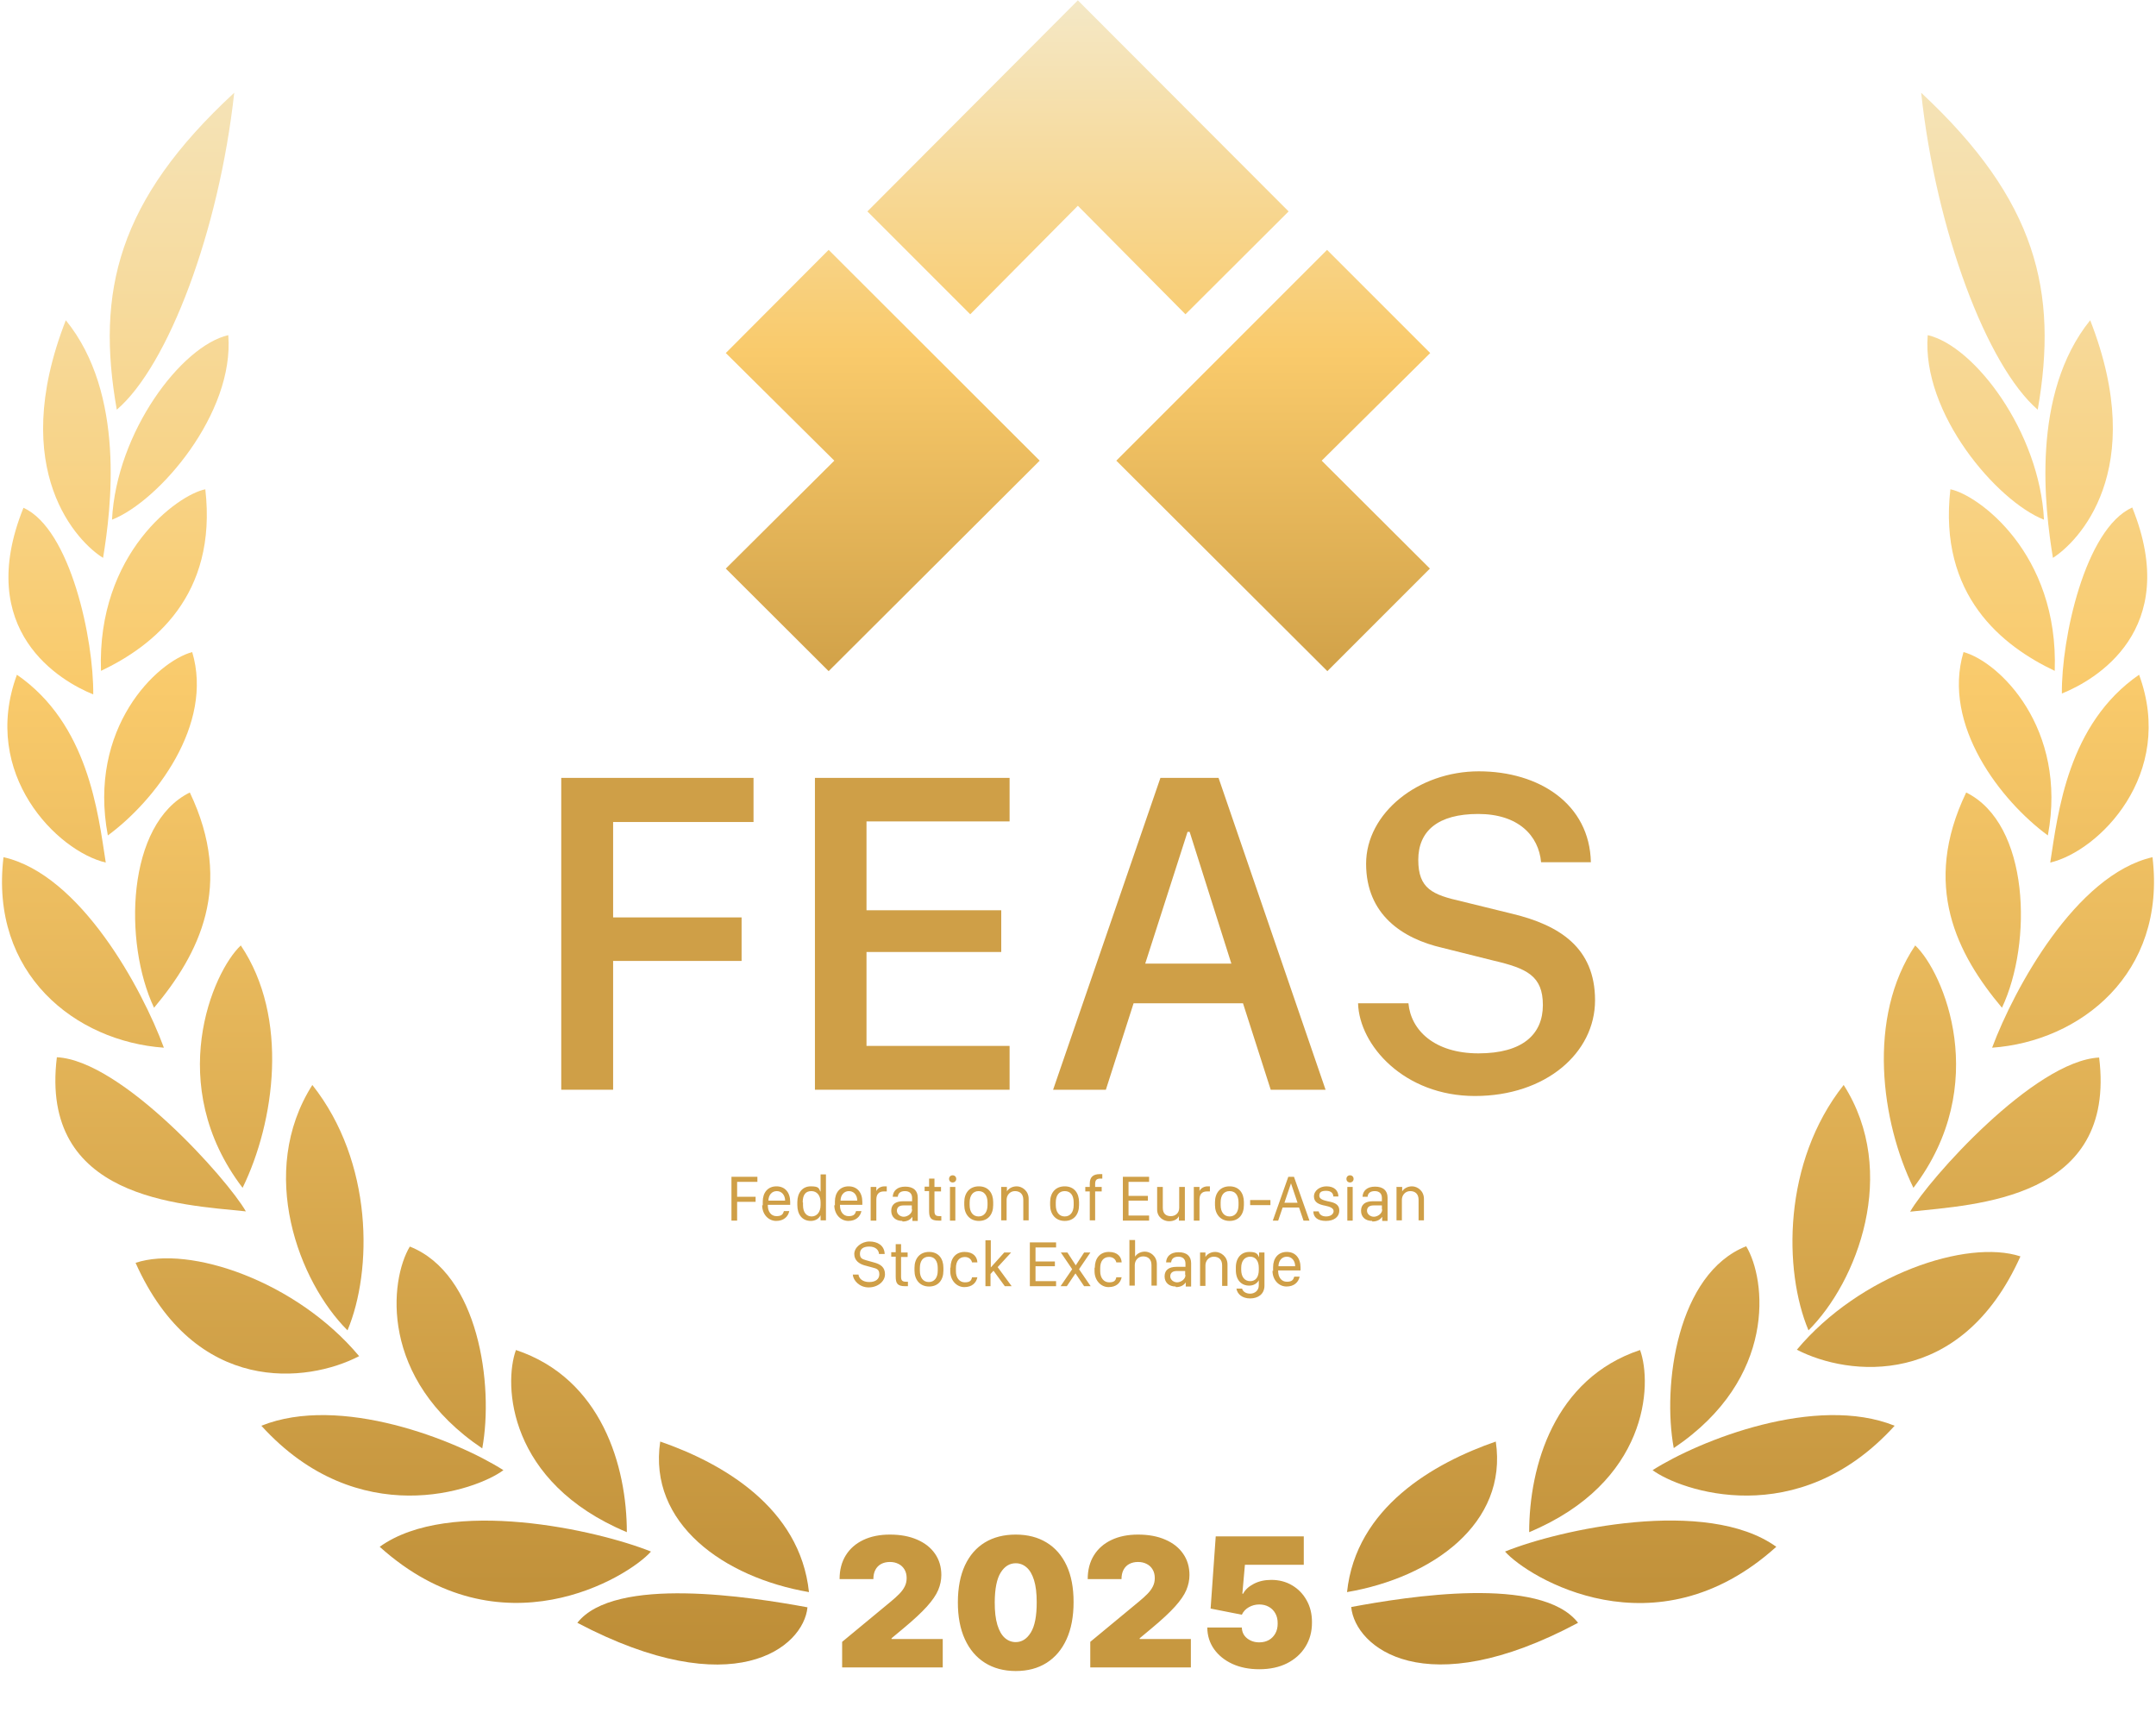
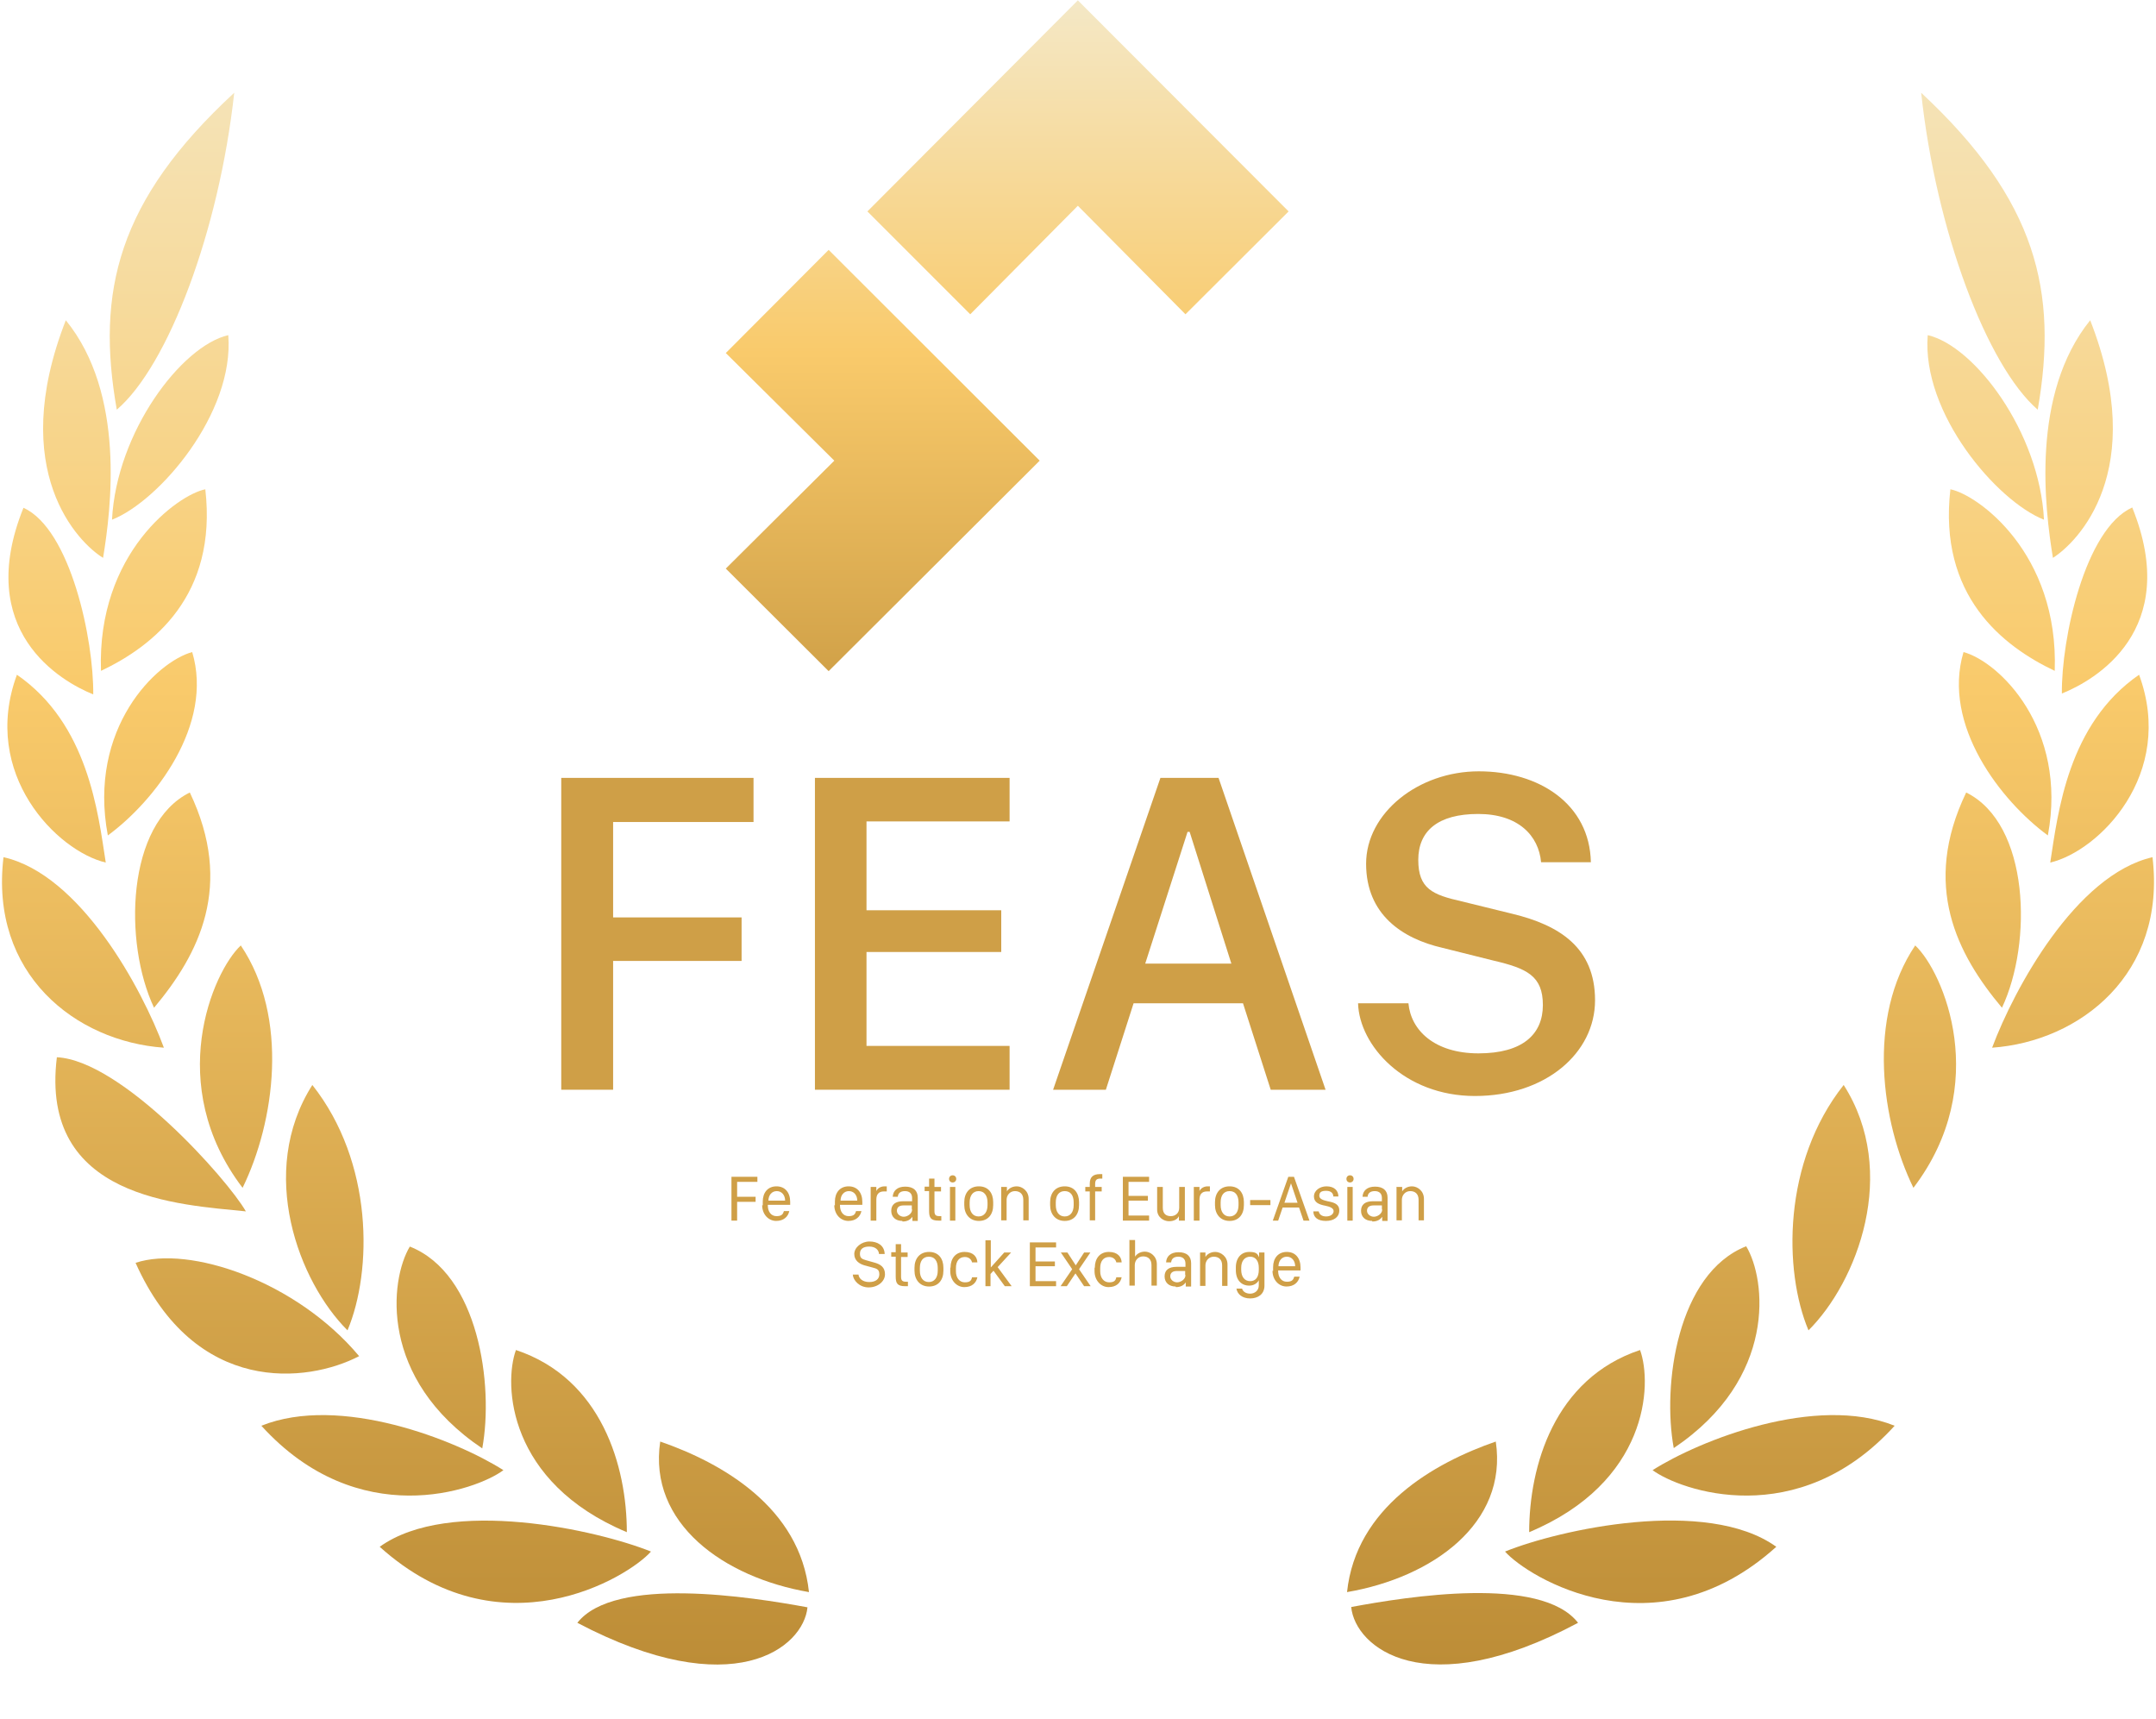
<svg xmlns="http://www.w3.org/2000/svg" width="335" height="267" viewBox="0 0 335 267" fill="none">
  <path d="M254.834 209.737C241.494 214.183 237.604 227.801 237.604 238.037C256.085 230.302 256.779 215.11 254.834 209.737Z" fill="url(#paint0_linear_3670_67)" />
  <path d="M97.398 238.037C97.398 227.847 93.507 214.183 80.167 209.737C78.222 215.11 78.916 230.302 97.398 238.037Z" fill="url(#paint1_linear_3670_67)" />
  <path d="M74.933 225.022C76.739 215.202 74.377 197.879 63.677 193.664C60.574 198.852 58.814 214.183 74.933 225.022Z" fill="url(#paint2_linear_3670_67)" />
  <path d="M271.323 193.618C260.624 197.833 258.262 215.156 260.068 224.975C276.187 214.137 274.427 198.759 271.323 193.618Z" fill="url(#paint3_linear_3670_67)" />
  <path d="M286.47 168.56C276.974 180.556 277.113 197.416 281.004 206.68C288.554 199.176 295.131 182.131 286.47 168.56Z" fill="url(#paint4_linear_3670_67)" />
  <path d="M35.469 52.068C28.197 53.736 18.099 67.122 17.404 80.74C24.723 77.868 36.441 64.204 35.469 52.068Z" fill="url(#paint5_linear_3670_67)" />
  <path d="M37.693 184.539C42.695 174.303 44.965 158.091 37.415 146.882C33.015 151.005 25.511 168.559 37.693 184.539Z" fill="url(#paint6_linear_3670_67)" />
  <path d="M53.996 206.68C57.887 197.416 58.026 180.556 48.531 168.56C39.915 182.131 46.446 199.176 53.996 206.68Z" fill="url(#paint7_linear_3670_67)" />
  <path d="M15.691 104.223C23.797 100.379 33.801 92.551 31.902 76.015C27.687 76.849 15.042 85.881 15.691 104.223Z" fill="url(#paint8_linear_3670_67)" />
  <path d="M319.264 104.223C319.912 85.881 307.267 76.849 303.052 76.015C301.153 92.551 311.158 100.379 319.264 104.223Z" fill="url(#paint9_linear_3670_67)" />
  <path d="M305.09 101.305C301.709 112.653 310.926 124.464 318.198 129.791C321.301 113.116 310.602 102.787 305.09 101.305Z" fill="url(#paint10_linear_3670_67)" />
  <path d="M297.586 146.882C290.036 158.091 292.306 174.303 297.308 184.539C309.49 168.559 301.986 151.005 297.586 146.882Z" fill="url(#paint11_linear_3670_67)" />
  <path d="M299.532 52.068C298.559 64.204 310.278 77.868 317.596 80.74C316.901 67.122 306.804 53.736 299.532 52.068Z" fill="url(#paint12_linear_3670_67)" />
  <path d="M305.506 123.121C298.559 137.572 304.071 148.226 311.065 156.563C315.836 146.466 315.372 127.985 305.506 123.121Z" fill="url(#paint13_linear_3670_67)" />
  <path d="M332.371 104.825C321.301 112.468 319.773 126.224 318.568 134.006C326.118 132.246 338.069 120.296 332.371 104.825Z" fill="url(#paint14_linear_3670_67)" />
  <path d="M324.775 49.752C315.511 61.239 317.735 79.072 318.985 86.668C322.737 84.306 333.946 73.236 324.775 49.752Z" fill="url(#paint15_linear_3670_67)" />
  <path d="M316.623 63.648C319.819 45.306 316.484 31.132 298.512 14.411C300.828 35.903 308.749 56.839 316.623 63.648Z" fill="url(#paint16_linear_3670_67)" />
  <path d="M331.306 78.84C323.941 82.175 320.282 99.313 320.375 107.743C325.47 105.705 339.041 97.97 331.306 78.84Z" fill="url(#paint17_linear_3670_67)" />
  <path d="M29.865 101.305C24.353 102.787 13.607 113.116 16.757 129.791C24.029 124.464 33.246 112.606 29.865 101.305Z" fill="url(#paint18_linear_3670_67)" />
  <path d="M209.951 249.664C210.553 255.917 221.345 264.856 245.199 252.118C239.456 244.707 218.659 248.042 209.951 249.664Z" fill="url(#paint19_linear_3670_67)" />
  <path d="M89.709 252.118C113.933 264.856 124.864 255.963 125.466 249.71C116.666 248.089 95.498 244.754 89.709 252.118Z" fill="url(#paint20_linear_3670_67)" />
  <path d="M232.416 223.957C222.782 227.291 210.693 234.193 209.303 247.347C222.55 245.078 234.315 236.694 232.416 223.957Z" fill="url(#paint21_linear_3670_67)" />
  <path d="M102.585 223.957C100.686 236.694 112.497 245.078 125.698 247.347C124.308 234.193 112.219 227.291 102.585 223.957Z" fill="url(#paint22_linear_3670_67)" />
  <path d="M233.852 241.048C237.372 245.032 257.196 257.26 276.002 240.307C265.163 232.526 242.189 237.667 233.852 241.048Z" fill="url(#paint23_linear_3670_67)" />
-   <path d="M296.799 188.245C307.035 187.133 328.898 186.346 326.165 164.298C316.067 164.808 299.624 183.289 296.799 188.245Z" fill="url(#paint24_linear_3670_67)" />
  <path d="M256.78 228.403C261.041 231.553 279.337 238.084 294.391 221.502C282.163 216.592 264.145 223.725 256.78 228.403Z" fill="url(#paint25_linear_3670_67)" />
  <path d="M334.456 133.172C322.552 135.905 312.964 153.598 309.536 162.769C323.2 161.797 336.633 151.282 334.456 133.172Z" fill="url(#paint26_linear_3670_67)" />
-   <path d="M279.198 209.69C287.164 213.813 304.673 215.851 313.936 195.192C305.645 192.46 288.971 198.018 279.198 209.69Z" fill="url(#paint27_linear_3670_67)" />
  <path d="M16.433 134.006C15.228 126.224 13.7 112.468 2.63 104.825C-3.068 120.296 8.929 132.246 16.433 134.006Z" fill="url(#paint28_linear_3670_67)" />
  <path d="M58.999 240.307C77.758 257.213 97.629 245.032 101.149 241.048C92.858 237.713 69.838 232.526 58.999 240.307Z" fill="url(#paint29_linear_3670_67)" />
  <path d="M16.015 86.668C17.266 79.072 19.536 61.193 10.226 49.752C1.055 73.236 12.217 84.352 16.015 86.668Z" fill="url(#paint30_linear_3670_67)" />
  <path d="M29.494 123.121C19.628 127.985 19.165 146.466 23.936 156.563C30.93 148.226 36.396 137.572 29.494 123.121Z" fill="url(#paint31_linear_3670_67)" />
  <path d="M36.395 14.411C18.285 31.132 14.903 45.306 18.146 63.648C26.113 56.839 34.033 35.903 36.395 14.411Z" fill="url(#paint32_linear_3670_67)" />
  <path d="M14.487 107.882C14.579 99.406 10.966 82.222 3.648 78.887C-4.087 98.063 9.438 105.844 14.487 107.882Z" fill="url(#paint33_linear_3670_67)" />
  <path d="M0.545 133.172C-1.632 151.329 11.754 161.797 25.464 162.769C22.083 153.598 12.495 135.858 0.545 133.172Z" fill="url(#paint34_linear_3670_67)" />
  <path d="M78.221 228.403C70.857 223.725 52.839 216.592 40.611 221.502C55.664 238.084 74.006 231.553 78.221 228.403Z" fill="url(#paint35_linear_3670_67)" />
  <path d="M55.803 210.69C46.03 199.018 29.402 193.413 21.064 196.193C30.328 216.897 47.79 214.859 55.803 210.69Z" fill="url(#paint36_linear_3670_67)" />
  <path d="M8.837 164.252C6.104 186.3 27.966 187.133 38.203 188.199C35.377 183.243 18.934 164.761 8.837 164.252Z" fill="url(#paint37_linear_3670_67)" />
-   <path d="M130.852 259.053V255.075L138.449 248.791C138.953 248.374 139.383 247.983 139.741 247.618C140.106 247.247 140.384 246.866 140.577 246.475C140.775 246.084 140.875 245.649 140.875 245.172C140.875 244.648 140.762 244.201 140.537 243.83C140.318 243.459 140.013 243.173 139.622 242.975C139.231 242.769 138.78 242.666 138.27 242.666C137.759 242.666 137.309 242.769 136.917 242.975C136.533 243.18 136.235 243.482 136.023 243.879C135.81 244.277 135.704 244.761 135.704 245.331H130.454C130.454 243.899 130.776 242.666 131.419 241.632C132.062 240.598 132.97 239.803 134.143 239.246C135.317 238.689 136.692 238.411 138.27 238.411C139.9 238.411 141.312 238.673 142.506 239.196C143.705 239.713 144.63 240.442 145.28 241.384C145.936 242.325 146.264 243.429 146.264 244.695C146.264 245.477 146.102 246.256 145.777 247.031C145.452 247.8 144.869 248.652 144.027 249.587C143.185 250.521 141.989 251.635 140.437 252.928L138.528 254.519V254.638H146.483V259.053H130.852ZM157.823 259.61C155.974 259.603 154.376 259.175 153.03 258.327C151.685 257.478 150.647 256.255 149.918 254.658C149.189 253.06 148.828 251.145 148.834 248.911C148.841 246.67 149.206 244.768 149.928 243.203C150.657 241.639 151.691 240.449 153.03 239.634C154.376 238.818 155.974 238.411 157.823 238.411C159.672 238.411 161.27 238.822 162.616 239.644C163.961 240.459 164.999 241.649 165.728 243.213C166.457 244.778 166.818 246.677 166.812 248.911C166.812 251.158 166.447 253.08 165.718 254.678C164.989 256.275 163.951 257.498 162.606 258.347C161.267 259.189 159.672 259.61 157.823 259.61ZM157.823 255.115C158.778 255.115 159.56 254.618 160.17 253.624C160.786 252.623 161.091 251.052 161.084 248.911C161.084 247.512 160.945 246.369 160.667 245.48C160.388 244.592 160.004 243.936 159.513 243.512C159.023 243.081 158.459 242.865 157.823 242.865C156.868 242.865 156.09 243.349 155.486 244.317C154.883 245.285 154.575 246.816 154.562 248.911C154.555 250.336 154.691 251.509 154.969 252.431C155.248 253.345 155.632 254.021 156.123 254.459C156.62 254.896 157.187 255.115 157.823 255.115ZM169.407 259.053V255.075L177.003 248.791C177.507 248.374 177.938 247.983 178.296 247.618C178.661 247.247 178.939 246.866 179.131 246.475C179.33 246.084 179.43 245.649 179.43 245.172C179.43 244.648 179.317 244.201 179.091 243.83C178.873 243.459 178.568 243.173 178.177 242.975C177.786 242.769 177.335 242.666 176.824 242.666C176.314 242.666 175.863 242.769 175.472 242.975C175.088 243.18 174.789 243.482 174.577 243.879C174.365 244.277 174.259 244.761 174.259 245.331H169.009C169.009 243.899 169.331 242.666 169.974 241.632C170.617 240.598 171.525 239.803 172.698 239.246C173.871 238.689 175.247 238.411 176.824 238.411C178.455 238.411 179.867 238.673 181.06 239.196C182.26 239.713 183.185 240.442 183.834 241.384C184.491 242.325 184.819 243.429 184.819 244.695C184.819 245.477 184.656 246.256 184.332 247.031C184.007 247.8 183.423 248.652 182.582 249.587C181.74 250.521 180.543 251.635 178.992 252.928L177.083 254.519V254.638H185.038V259.053H169.407ZM195.662 259.331C194.097 259.331 192.709 259.056 191.496 258.506C190.289 257.949 189.338 257.183 188.642 256.209C187.953 255.235 187.601 254.114 187.588 252.848H192.957C192.977 253.551 193.249 254.111 193.773 254.529C194.303 254.946 194.933 255.155 195.662 255.155C196.225 255.155 196.722 255.036 197.153 254.797C197.584 254.552 197.922 254.207 198.167 253.763C198.413 253.319 198.532 252.802 198.525 252.212C198.532 251.615 198.413 251.098 198.167 250.661C197.922 250.217 197.584 249.875 197.153 249.637C196.722 249.391 196.225 249.269 195.662 249.269C195.078 249.269 194.538 249.411 194.041 249.696C193.551 249.975 193.189 250.362 192.957 250.86L188.105 249.905L188.9 238.689H202.582V243.104H193.435L193.037 247.598H193.156C193.474 246.982 194.024 246.471 194.807 246.067C195.589 245.656 196.497 245.45 197.531 245.45C198.744 245.45 199.825 245.732 200.773 246.296C201.727 246.859 202.48 247.638 203.03 248.632C203.587 249.62 203.862 250.76 203.855 252.053C203.862 253.471 203.524 254.731 202.841 255.831C202.165 256.925 201.213 257.783 199.987 258.406C198.761 259.023 197.319 259.331 195.662 259.331Z" fill="#C79840" />
  <path d="M134.776 32.846L167.477 0.052L200.224 32.846L184.198 48.826L167.477 31.966L150.756 48.826L134.776 32.846Z" fill="url(#paint38_linear_3670_67)" />
-   <path d="M206.245 104.269L173.452 71.568L206.199 38.821L222.225 54.847L205.365 71.568L222.179 88.335L206.245 104.269Z" fill="url(#paint39_linear_3670_67)" />
  <path d="M128.755 104.269L161.548 71.568L128.755 38.821L112.775 54.847L129.635 71.568L112.775 88.335L128.755 104.269Z" fill="url(#paint40_linear_3670_67)" />
  <path d="M87.206 169.3V120.851H117.082V127.706H95.266V142.528H115.229V149.291H95.266V169.3H87.206Z" fill="#CF9F47" />
  <path d="M156.87 169.3H126.624V120.851H156.87V127.614H134.637V141.417H155.573V147.901H134.637V162.491H156.87V169.254V169.3Z" fill="#CF9F47" />
  <path d="M163.632 169.3L180.307 120.851H189.339L205.967 169.3H197.445L193.137 155.868H176.138L171.83 169.3H163.632ZM184.522 129.235L177.944 149.708H191.33L184.846 129.235H184.522Z" fill="#CF9F47" />
  <path d="M218.844 155.868C219.214 160.037 222.873 163.649 229.729 163.649C236.584 163.649 239.733 160.685 239.733 156.146C239.733 151.607 237.232 150.449 232.091 149.244L224.124 147.253C217.871 145.817 212.266 142.065 212.266 134.191C212.266 126.317 220.372 119.832 229.775 119.832C239.178 119.832 247.005 124.927 247.191 133.959H239.455C239.085 129.837 235.935 126.456 229.682 126.456C223.429 126.456 220.372 129.096 220.372 133.589C220.372 138.082 222.595 139.008 227.088 140.027L235.009 141.972C242.281 143.732 247.839 147.206 247.839 155.405C247.839 163.603 240.15 170.273 229.173 170.273C218.195 170.273 211.201 162.399 211.016 155.868H218.89H218.844Z" fill="#CF9F47" />
  <path d="M113.655 189.634V182.825H117.684V183.613H114.535V185.929H117.406V186.716H114.535V189.634H113.655Z" fill="#CF9F47" />
  <path d="M118.518 187.272V186.67C118.518 185.28 119.305 184.308 120.649 184.308C121.992 184.308 122.779 185.28 122.779 186.716V187.179H119.305V187.272C119.305 188.245 119.815 188.939 120.649 188.939C121.482 188.939 121.668 188.615 121.807 188.152H122.64C122.455 189.032 121.76 189.681 120.602 189.681C119.444 189.681 118.425 188.708 118.425 187.226L118.518 187.272ZM121.992 186.531C121.992 185.697 121.482 185.049 120.695 185.049C119.908 185.049 119.398 185.697 119.398 186.531H121.992Z" fill="#CF9F47" />
-   <path d="M127.503 185.095V182.455H128.337V189.588H127.503V188.8C127.225 189.356 126.669 189.68 125.975 189.68C124.631 189.68 123.89 188.661 123.89 187.225V186.762C123.89 185.326 124.678 184.307 125.975 184.307C127.272 184.307 127.225 184.632 127.457 185.095H127.503ZM124.77 186.809V187.225C124.77 188.383 125.326 188.985 126.114 188.985C126.901 188.985 127.503 188.337 127.503 187.225V186.809C127.503 185.743 126.947 185.048 126.067 185.048C125.187 185.048 124.724 185.604 124.724 186.809H124.77Z" fill="#CF9F47" />
  <path d="M129.727 187.272V186.67C129.727 185.28 130.515 184.308 131.858 184.308C133.201 184.308 133.989 185.28 133.989 186.716V187.179H130.515V187.272C130.515 188.245 131.024 188.939 131.858 188.939C132.692 188.939 132.877 188.615 133.016 188.152H133.85C133.664 189.032 132.97 189.681 131.812 189.681C130.654 189.681 129.635 188.708 129.635 187.226L129.727 187.272ZM133.201 186.531C133.201 185.697 132.692 185.049 131.904 185.049C131.117 185.049 130.607 185.697 130.607 186.531H133.201Z" fill="#CF9F47" />
  <path d="M135.331 184.4H136.165V185.049C136.304 184.724 136.721 184.308 137.462 184.308C138.203 184.308 137.694 184.308 137.786 184.308V185.095C137.694 185.095 137.508 185.095 137.369 185.095C136.443 185.095 136.165 185.651 136.165 186.392V189.634H135.285V184.4H135.331Z" fill="#CF9F47" />
  <path d="M140.195 189.681C139.176 189.681 138.481 189.079 138.481 188.106C138.481 187.133 139.129 186.624 140.334 186.624H141.723V186.114C141.723 185.419 141.306 185.049 140.611 185.049C139.917 185.049 139.546 185.373 139.5 185.929H138.712C138.759 185.002 139.407 184.354 140.658 184.354C141.908 184.354 142.603 184.956 142.603 186.068V189.681H141.769V189.032C141.492 189.449 141.028 189.773 140.241 189.773L140.195 189.681ZM141.677 187.874V187.272H140.38C139.685 187.272 139.361 187.596 139.361 188.106C139.361 188.615 139.87 189.032 140.426 189.032C140.982 189.032 141.723 188.569 141.723 187.921L141.677 187.874Z" fill="#CF9F47" />
  <path d="M144.363 183.103H145.197V184.4H146.216V185.095H145.197V188.152C145.197 188.801 145.429 188.94 146.031 188.94C146.633 188.94 146.17 188.94 146.262 188.94V189.634C146.17 189.634 145.984 189.634 145.846 189.634C144.595 189.634 144.363 189.171 144.363 188.106V185.049H143.669V184.354H144.363V183.057V183.103Z" fill="#CF9F47" />
  <path d="M148.023 182.594C148.347 182.594 148.579 182.825 148.579 183.15C148.579 183.474 148.347 183.705 148.023 183.705C147.699 183.705 147.467 183.474 147.467 183.15C147.467 182.825 147.699 182.594 148.023 182.594ZM147.606 184.4H148.44V189.634H147.606V184.4Z" fill="#CF9F47" />
  <path d="M154.322 186.762V187.226C154.322 188.662 153.535 189.681 152.099 189.681C150.663 189.681 149.829 188.615 149.829 187.226V186.762C149.829 185.373 150.617 184.308 152.099 184.308C153.581 184.308 154.322 185.373 154.322 186.762ZM150.663 186.809V187.226C150.663 188.291 151.172 188.986 152.052 188.986C152.932 188.986 153.442 188.291 153.442 187.226V186.809C153.442 185.744 152.932 185.049 152.052 185.049C151.172 185.049 150.663 185.744 150.663 186.809Z" fill="#CF9F47" />
  <path d="M155.619 184.4H156.453V185.095C156.638 184.771 157.148 184.308 157.981 184.308C158.815 184.308 159.834 185.002 159.834 186.253V189.588H159V186.392C159 185.512 158.491 185.049 157.703 185.049C156.916 185.049 156.407 185.697 156.407 186.392V189.588H155.573V184.354L155.619 184.4Z" fill="#CF9F47" />
  <path d="M167.662 186.762V187.226C167.662 188.662 166.874 189.681 165.438 189.681C164.002 189.681 163.169 188.615 163.169 187.226V186.762C163.169 185.373 163.956 184.308 165.438 184.308C166.921 184.308 167.662 185.373 167.662 186.762ZM164.049 186.809V187.226C164.049 188.291 164.558 188.986 165.438 188.986C166.318 188.986 166.828 188.291 166.828 187.226V186.809C166.828 185.744 166.365 185.049 165.438 185.049C164.512 185.049 164.049 185.744 164.049 186.809Z" fill="#CF9F47" />
  <path d="M169.329 185.095H168.634V184.4H169.329V183.891C169.329 182.872 169.839 182.409 170.904 182.409C171.969 182.409 171.182 182.409 171.275 182.409V183.103C171.182 183.103 171.136 183.103 170.997 183.103C170.441 183.103 170.163 183.289 170.163 183.937V184.4H171.182V185.095H170.163V189.588H169.329V185.095Z" fill="#CF9F47" />
  <path d="M178.547 189.634H174.471V182.825H178.547V183.613H175.351V185.79H178.361V186.531H175.351V188.847H178.547V189.634Z" fill="#CF9F47" />
  <path d="M184.012 189.634H183.179V188.94C182.993 189.356 182.484 189.727 181.65 189.727C180.816 189.727 179.797 189.125 179.797 187.921V184.4H180.677V187.643C180.677 188.615 181.233 188.94 181.928 188.94C182.623 188.94 183.225 188.476 183.225 187.643V184.4H184.105V189.634H184.012Z" fill="#CF9F47" />
  <path d="M185.541 184.4H186.375V185.049C186.514 184.724 186.931 184.308 187.672 184.308C188.413 184.308 187.903 184.308 187.996 184.308V185.095C187.903 185.095 187.718 185.095 187.579 185.095C186.653 185.095 186.375 185.651 186.375 186.392V189.634H185.495V184.4H185.541Z" fill="#CF9F47" />
  <path d="M193.277 186.762V187.226C193.277 188.662 192.489 189.681 191.053 189.681C189.617 189.681 188.784 188.615 188.784 187.226V186.762C188.784 185.373 189.571 184.308 191.053 184.308C192.536 184.308 193.277 185.373 193.277 186.762ZM189.664 186.809V187.226C189.664 188.291 190.173 188.986 191.053 188.986C191.933 188.986 192.443 188.291 192.443 187.226V186.809C192.443 185.744 191.98 185.049 191.053 185.049C190.127 185.049 189.664 185.744 189.664 186.809Z" fill="#CF9F47" />
  <path d="M194.249 187.226V186.438H197.398V187.226H194.249Z" fill="#CF9F47" />
  <path d="M197.769 189.634L200.177 182.825H201.057L203.466 189.634H202.54L201.845 187.596H199.297L198.603 189.634H197.676H197.769ZM200.594 183.844L199.575 186.855H201.613L200.594 183.844Z" fill="#CF9F47" />
  <path d="M206.106 184.308C207.357 184.308 207.959 185.002 207.959 185.882H207.172C207.172 185.466 206.894 185.002 206.06 185.002C205.226 185.002 204.995 185.28 204.995 185.79C204.995 186.299 205.689 186.485 206.292 186.624C207.264 186.809 208.098 187.04 208.098 188.059C208.098 189.078 207.264 189.681 206.014 189.681C204.763 189.681 204.068 189.125 204.068 188.198H204.902C204.995 188.662 205.365 188.986 206.06 188.986C206.755 188.986 207.218 188.615 207.218 188.152C207.218 187.689 206.616 187.457 205.921 187.318C204.948 187.133 204.161 186.809 204.161 185.882C204.161 184.956 205.087 184.308 206.106 184.308Z" fill="#CF9F47" />
  <path d="M209.766 182.594C210.09 182.594 210.321 182.825 210.321 183.15C210.321 183.474 210.09 183.705 209.766 183.705C209.441 183.705 209.21 183.474 209.21 183.15C209.21 182.825 209.441 182.594 209.766 182.594ZM209.349 184.4H210.182V189.634H209.349V184.4Z" fill="#CF9F47" />
  <path d="M213.193 189.681C212.174 189.681 211.479 189.079 211.479 188.106C211.479 187.133 212.127 186.624 213.332 186.624H214.721V186.114C214.721 185.419 214.304 185.049 213.61 185.049C212.915 185.049 212.544 185.373 212.498 185.929H211.711C211.757 185.002 212.405 184.354 213.656 184.354C214.907 184.354 215.601 184.956 215.601 186.068V189.681H214.768V189.032C214.49 189.449 214.026 189.773 213.239 189.773L213.193 189.681ZM214.721 187.874V187.272H213.424C212.73 187.272 212.405 187.596 212.405 188.106C212.405 188.615 212.915 189.032 213.471 189.032C214.026 189.032 214.768 188.569 214.768 187.921L214.721 187.874Z" fill="#CF9F47" />
  <path d="M217.037 184.4H217.871V185.095C218.056 184.771 218.566 184.308 219.4 184.308C220.233 184.308 221.252 185.002 221.252 186.253V189.588H220.419V186.392C220.419 185.512 219.909 185.049 219.122 185.049C218.334 185.049 217.825 185.697 217.825 186.392V189.588H216.991V184.354L217.037 184.4Z" fill="#CF9F47" />
  <path d="M133.386 197.972C133.433 198.62 134.035 199.176 135.054 199.176C136.073 199.176 136.629 198.713 136.629 197.972C136.629 197.23 136.258 197.091 135.517 196.906L134.313 196.582C133.525 196.35 132.738 195.841 132.738 194.822C132.738 193.803 133.849 192.876 135.1 192.876C136.351 192.876 137.416 193.479 137.462 194.822H136.582C136.536 194.173 136.026 193.664 135.054 193.664C134.081 193.664 133.618 194.081 133.618 194.776C133.618 195.47 133.942 195.609 134.591 195.795L135.749 196.119C136.814 196.397 137.509 196.86 137.509 197.972C137.509 199.083 136.397 200.01 134.961 200.01C133.525 200.01 132.553 198.898 132.506 198.018H133.386V197.972Z" fill="#CF9F47" />
  <path d="M139.176 193.293H140.009V194.59H141.028V195.285H140.009V198.342C140.009 198.991 140.241 199.13 140.843 199.13C141.445 199.13 140.982 199.13 141.075 199.13V199.824C140.982 199.824 140.843 199.824 140.658 199.824C139.407 199.824 139.176 199.361 139.176 198.296V195.239H138.481V194.544H139.176V193.247V193.293Z" fill="#CF9F47" />
  <path d="M146.587 196.952V197.416C146.587 198.852 145.8 199.871 144.364 199.871C142.928 199.871 142.094 198.805 142.094 197.416V196.952C142.094 195.563 142.882 194.498 144.364 194.498C145.846 194.498 146.587 195.563 146.587 196.952ZM142.928 196.999V197.416C142.928 198.481 143.437 199.176 144.317 199.176C145.197 199.176 145.707 198.481 145.707 197.416V196.999C145.707 195.933 145.244 195.239 144.317 195.239C143.391 195.239 142.928 195.933 142.928 196.999Z" fill="#CF9F47" />
  <path d="M147.698 196.906C147.698 195.517 148.486 194.498 149.875 194.498C151.265 194.498 151.821 195.285 151.867 196.119H151.033C150.94 195.656 150.524 195.285 149.921 195.285C149.041 195.285 148.532 195.933 148.532 196.999V197.508C148.532 198.527 149.088 199.222 149.921 199.222C150.755 199.222 150.94 198.898 151.033 198.435H151.867C151.682 199.315 151.033 199.963 149.829 199.963C148.625 199.963 147.652 198.898 147.652 197.508V196.999L147.698 196.906Z" fill="#CF9F47" />
  <path d="M153.952 199.824H153.118V192.691H153.952V196.906L156.036 194.59H157.102L155.017 196.86L157.194 199.824H156.129L154.369 197.416L153.906 197.925V199.824H153.952Z" fill="#CF9F47" />
  <path d="M164.095 199.824H160.019V193.016H164.095V193.803H160.899V195.98H163.91V196.721H160.899V199.037H164.095V199.824Z" fill="#CF9F47" />
  <path d="M167.105 197.833L165.762 199.824H164.789L166.596 197.184L164.836 194.59H165.855L167.152 196.582L168.449 194.59H169.421L167.661 197.184L169.468 199.824H168.449L167.105 197.833Z" fill="#CF9F47" />
  <path d="M170.117 196.906C170.117 195.517 170.904 194.498 172.294 194.498C173.683 194.498 174.239 195.285 174.285 196.119H173.452C173.359 195.656 172.942 195.285 172.34 195.285C171.46 195.285 170.95 195.933 170.95 196.999V197.508C170.95 198.527 171.506 199.222 172.34 199.222C173.174 199.222 173.359 198.898 173.452 198.435H174.285C174.1 199.315 173.452 199.963 172.247 199.963C171.043 199.963 170.07 198.898 170.07 197.508V196.999L170.117 196.906Z" fill="#CF9F47" />
  <path d="M175.535 192.645H176.369V195.239C176.554 194.915 177.064 194.451 177.898 194.451C178.731 194.451 179.75 195.146 179.75 196.397V199.732H178.917V196.536C178.917 195.656 178.407 195.192 177.62 195.192C176.832 195.192 176.323 195.841 176.323 196.536V199.732H175.489V192.599L175.535 192.645Z" fill="#CF9F47" />
  <path d="M182.669 199.871C181.65 199.871 180.955 199.268 180.955 198.296C180.955 197.323 181.604 196.814 182.808 196.814H184.198V196.304C184.198 195.609 183.781 195.239 183.086 195.239C182.391 195.239 182.021 195.563 181.974 196.119H181.187C181.233 195.192 181.882 194.544 183.132 194.544C184.383 194.544 185.078 195.146 185.078 196.258V199.871H184.244V199.222C183.966 199.639 183.503 199.963 182.716 199.963L182.669 199.871ZM184.151 198.064V197.462H182.854C182.16 197.462 181.835 197.786 181.835 198.296C181.835 198.805 182.345 199.222 182.901 199.222C183.457 199.222 184.198 198.759 184.198 198.11L184.151 198.064Z" fill="#CF9F47" />
  <path d="M186.467 194.59H187.301V195.285C187.486 194.961 187.995 194.498 188.829 194.498C189.663 194.498 190.728 195.192 190.728 196.443V199.778H189.894V196.582C189.894 195.702 189.385 195.239 188.597 195.239C187.81 195.239 187.301 195.887 187.301 196.582V199.778H186.467V194.544V194.59Z" fill="#CF9F47" />
  <path d="M195.592 199.685V198.898C195.361 199.361 194.805 199.732 194.11 199.732C192.906 199.732 192.026 198.898 192.026 197.323V196.906C192.026 195.378 192.906 194.498 194.11 194.498C195.314 194.498 195.407 194.868 195.639 195.331V194.59H196.472V199.732C196.472 201.075 195.453 201.723 194.249 201.723C193.045 201.723 192.257 201.075 192.118 200.195H192.998C193.091 200.612 193.554 200.982 194.249 200.982C194.944 200.982 195.592 200.519 195.592 199.685ZM192.859 196.952V197.277C192.859 198.342 193.369 199.037 194.249 199.037C195.129 199.037 195.592 198.388 195.592 197.277V196.952C195.592 195.887 195.083 195.239 194.249 195.239C193.415 195.239 192.859 195.887 192.859 196.952Z" fill="#CF9F47" />
  <path d="M197.815 197.462V196.86C197.815 195.47 198.602 194.498 199.946 194.498C201.289 194.498 202.076 195.47 202.076 196.906V197.369H198.602V197.462C198.602 198.435 199.112 199.129 199.946 199.129C200.779 199.129 200.965 198.805 201.104 198.342H201.937C201.752 199.222 201.057 199.871 199.899 199.871C198.741 199.871 197.722 198.898 197.722 197.416L197.815 197.462ZM201.243 196.721C201.243 195.887 200.733 195.239 199.946 195.239C199.158 195.239 198.649 195.887 198.649 196.721H201.243Z" fill="#CF9F47" />
  <defs>
    <linearGradient id="paint0_linear_3670_67" x1="246.589" y1="-7.868" x2="246.589" y2="278.566" gradientUnits="userSpaceOnUse">
      <stop stop-color="#F4E9C9" />
      <stop offset="0.4" stop-color="#F9CA6B" />
      <stop offset="1" stop-color="#B58530" />
    </linearGradient>
    <linearGradient id="paint1_linear_3670_67" x1="88.412" y1="-7.868" x2="88.412" y2="278.566" gradientUnits="userSpaceOnUse">
      <stop stop-color="#F4E9C9" />
      <stop offset="0.4" stop-color="#F9CA6B" />
      <stop offset="1" stop-color="#B58530" />
    </linearGradient>
    <linearGradient id="paint2_linear_3670_67" x1="68.541" y1="-7.868" x2="68.541" y2="278.566" gradientUnits="userSpaceOnUse">
      <stop stop-color="#F4E9C9" />
      <stop offset="0.4" stop-color="#F9CA6B" />
      <stop offset="1" stop-color="#B58530" />
    </linearGradient>
    <linearGradient id="paint3_linear_3670_67" x1="266.46" y1="-7.868" x2="266.46" y2="278.566" gradientUnits="userSpaceOnUse">
      <stop stop-color="#F4E9C9" />
      <stop offset="0.4" stop-color="#F9CA6B" />
      <stop offset="1" stop-color="#B58530" />
    </linearGradient>
    <linearGradient id="paint4_linear_3670_67" x1="284.524" y1="-7.868" x2="284.524" y2="278.566" gradientUnits="userSpaceOnUse">
      <stop stop-color="#F4E9C9" />
      <stop offset="0.4" stop-color="#F9CA6B" />
      <stop offset="1" stop-color="#B58530" />
    </linearGradient>
    <linearGradient id="paint5_linear_3670_67" x1="26.437" y1="-7.868" x2="26.437" y2="278.566" gradientUnits="userSpaceOnUse">
      <stop stop-color="#F4E9C9" />
      <stop offset="0.4" stop-color="#F9CA6B" />
      <stop offset="1" stop-color="#B58530" />
    </linearGradient>
    <linearGradient id="paint6_linear_3670_67" x1="36.674" y1="-7.868" x2="36.674" y2="278.566" gradientUnits="userSpaceOnUse">
      <stop stop-color="#F4E9C9" />
      <stop offset="0.4" stop-color="#F9CA6B" />
      <stop offset="1" stop-color="#B58530" />
    </linearGradient>
    <linearGradient id="paint7_linear_3670_67" x1="50.43" y1="-7.868" x2="50.43" y2="278.566" gradientUnits="userSpaceOnUse">
      <stop stop-color="#F4E9C9" />
      <stop offset="0.4" stop-color="#F9CA6B" />
      <stop offset="1" stop-color="#B58530" />
    </linearGradient>
    <linearGradient id="paint8_linear_3670_67" x1="23.936" y1="-7.868" x2="23.936" y2="278.566" gradientUnits="userSpaceOnUse">
      <stop stop-color="#F4E9C9" />
      <stop offset="0.4" stop-color="#F9CA6B" />
      <stop offset="1" stop-color="#B58530" />
    </linearGradient>
    <linearGradient id="paint9_linear_3670_67" x1="311.065" y1="-7.868" x2="311.065" y2="278.566" gradientUnits="userSpaceOnUse">
      <stop stop-color="#F4E9C9" />
      <stop offset="0.4" stop-color="#F9CA6B" />
      <stop offset="1" stop-color="#B58530" />
    </linearGradient>
    <linearGradient id="paint10_linear_3670_67" x1="311.575" y1="-7.868" x2="311.575" y2="278.566" gradientUnits="userSpaceOnUse">
      <stop stop-color="#F4E9C9" />
      <stop offset="0.4" stop-color="#F9CA6B" />
      <stop offset="1" stop-color="#B58530" />
    </linearGradient>
    <linearGradient id="paint11_linear_3670_67" x1="298.327" y1="-7.868" x2="298.327" y2="278.566" gradientUnits="userSpaceOnUse">
      <stop stop-color="#F4E9C9" />
      <stop offset="0.4" stop-color="#F9CA6B" />
      <stop offset="1" stop-color="#B58530" />
    </linearGradient>
    <linearGradient id="paint12_linear_3670_67" x1="308.518" y1="-7.868" x2="308.518" y2="278.566" gradientUnits="userSpaceOnUse">
      <stop stop-color="#F4E9C9" />
      <stop offset="0.4" stop-color="#F9CA6B" />
      <stop offset="1" stop-color="#B58530" />
    </linearGradient>
    <linearGradient id="paint13_linear_3670_67" x1="308.147" y1="-7.868" x2="308.147" y2="278.566" gradientUnits="userSpaceOnUse">
      <stop stop-color="#F4E9C9" />
      <stop offset="0.4" stop-color="#F9CA6B" />
      <stop offset="1" stop-color="#B58530" />
    </linearGradient>
    <linearGradient id="paint14_linear_3670_67" x1="326.211" y1="-7.868" x2="326.211" y2="278.566" gradientUnits="userSpaceOnUse">
      <stop stop-color="#F4E9C9" />
      <stop offset="0.4" stop-color="#F9CA6B" />
      <stop offset="1" stop-color="#B58530" />
    </linearGradient>
    <linearGradient id="paint15_linear_3670_67" x1="323.061" y1="-7.868" x2="323.061" y2="278.566" gradientUnits="userSpaceOnUse">
      <stop stop-color="#F4E9C9" />
      <stop offset="0.4" stop-color="#F9CA6B" />
      <stop offset="1" stop-color="#B58530" />
    </linearGradient>
    <linearGradient id="paint16_linear_3670_67" x1="308.1" y1="-7.868" x2="308.1" y2="278.566" gradientUnits="userSpaceOnUse">
      <stop stop-color="#F4E9C9" />
      <stop offset="0.4" stop-color="#F9CA6B" />
      <stop offset="1" stop-color="#B58530" />
    </linearGradient>
    <linearGradient id="paint17_linear_3670_67" x1="327.045" y1="-7.914" x2="327.045" y2="278.566" gradientUnits="userSpaceOnUse">
      <stop stop-color="#F4E9C9" />
      <stop offset="0.4" stop-color="#F9CA6B" />
      <stop offset="1" stop-color="#B58530" />
    </linearGradient>
    <linearGradient id="paint18_linear_3670_67" x1="23.427" y1="-7.868" x2="23.427" y2="278.566" gradientUnits="userSpaceOnUse">
      <stop stop-color="#F4E9C9" />
      <stop offset="0.4" stop-color="#F9CA6B" />
      <stop offset="1" stop-color="#B58530" />
    </linearGradient>
    <linearGradient id="paint19_linear_3670_67" x1="227.552" y1="-7.868" x2="227.552" y2="278.566" gradientUnits="userSpaceOnUse">
      <stop stop-color="#F4E9C9" />
      <stop offset="0.4" stop-color="#F9CA6B" />
      <stop offset="1" stop-color="#B58530" />
    </linearGradient>
    <linearGradient id="paint20_linear_3670_67" x1="107.587" y1="-7.868" x2="107.587" y2="278.566" gradientUnits="userSpaceOnUse">
      <stop stop-color="#F4E9C9" />
      <stop offset="0.4" stop-color="#F9CA6B" />
      <stop offset="1" stop-color="#B58530" />
    </linearGradient>
    <linearGradient id="paint21_linear_3670_67" x1="220.975" y1="-7.868" x2="220.975" y2="278.566" gradientUnits="userSpaceOnUse">
      <stop stop-color="#F4E9C9" />
      <stop offset="0.4" stop-color="#F9CA6B" />
      <stop offset="1" stop-color="#B58530" />
    </linearGradient>
    <linearGradient id="paint22_linear_3670_67" x1="114.025" y1="-7.868" x2="114.025" y2="278.566" gradientUnits="userSpaceOnUse">
      <stop stop-color="#F4E9C9" />
      <stop offset="0.4" stop-color="#F9CA6B" />
      <stop offset="1" stop-color="#B58530" />
    </linearGradient>
    <linearGradient id="paint23_linear_3670_67" x1="254.927" y1="-7.868" x2="254.927" y2="278.566" gradientUnits="userSpaceOnUse">
      <stop stop-color="#F4E9C9" />
      <stop offset="0.4" stop-color="#F9CA6B" />
      <stop offset="1" stop-color="#B58530" />
    </linearGradient>
    <linearGradient id="paint24_linear_3670_67" x1="311.621" y1="-7.868" x2="311.621" y2="278.566" gradientUnits="userSpaceOnUse">
      <stop stop-color="#F4E9C9" />
      <stop offset="0.4" stop-color="#F9CA6B" />
      <stop offset="1" stop-color="#B58530" />
    </linearGradient>
    <linearGradient id="paint25_linear_3670_67" x1="275.585" y1="-7.868" x2="275.585" y2="278.566" gradientUnits="userSpaceOnUse">
      <stop stop-color="#F4E9C9" />
      <stop offset="0.4" stop-color="#F9CA6B" />
      <stop offset="1" stop-color="#B58530" />
    </linearGradient>
    <linearGradient id="paint26_linear_3670_67" x1="322.089" y1="-7.868" x2="322.089" y2="278.566" gradientUnits="userSpaceOnUse">
      <stop stop-color="#F4E9C9" />
      <stop offset="0.4" stop-color="#F9CA6B" />
      <stop offset="1" stop-color="#B58530" />
    </linearGradient>
    <linearGradient id="paint27_linear_3670_67" x1="296.567" y1="-7.868" x2="296.567" y2="278.566" gradientUnits="userSpaceOnUse">
      <stop stop-color="#F4E9C9" />
      <stop offset="0.4" stop-color="#F9CA6B" />
      <stop offset="1" stop-color="#B58530" />
    </linearGradient>
    <linearGradient id="paint28_linear_3670_67" x1="8.79" y1="-7.868" x2="8.79" y2="278.566" gradientUnits="userSpaceOnUse">
      <stop stop-color="#F4E9C9" />
      <stop offset="0.4" stop-color="#F9CA6B" />
      <stop offset="1" stop-color="#B58530" />
    </linearGradient>
    <linearGradient id="paint29_linear_3670_67" x1="80.074" y1="-7.868" x2="80.074" y2="278.566" gradientUnits="userSpaceOnUse">
      <stop stop-color="#F4E9C9" />
      <stop offset="0.4" stop-color="#F9CA6B" />
      <stop offset="1" stop-color="#B58530" />
    </linearGradient>
    <linearGradient id="paint30_linear_3670_67" x1="11.939" y1="-7.868" x2="11.939" y2="278.566" gradientUnits="userSpaceOnUse">
      <stop stop-color="#F4E9C9" />
      <stop offset="0.4" stop-color="#F9CA6B" />
      <stop offset="1" stop-color="#B58530" />
    </linearGradient>
    <linearGradient id="paint31_linear_3670_67" x1="26.854" y1="-7.868" x2="26.854" y2="278.566" gradientUnits="userSpaceOnUse">
      <stop stop-color="#F4E9C9" />
      <stop offset="0.4" stop-color="#F9CA6B" />
      <stop offset="1" stop-color="#B58530" />
    </linearGradient>
    <linearGradient id="paint32_linear_3670_67" x1="26.715" y1="-7.868" x2="26.715" y2="278.566" gradientUnits="userSpaceOnUse">
      <stop stop-color="#F4E9C9" />
      <stop offset="0.4" stop-color="#F9CA6B" />
      <stop offset="1" stop-color="#B58530" />
    </linearGradient>
    <linearGradient id="paint33_linear_3670_67" x1="7.91" y1="-7.868" x2="7.91" y2="278.566" gradientUnits="userSpaceOnUse">
      <stop stop-color="#F4E9C9" />
      <stop offset="0.4" stop-color="#F9CA6B" />
      <stop offset="1" stop-color="#B58530" />
    </linearGradient>
    <linearGradient id="paint34_linear_3670_67" x1="12.865" y1="-7.868" x2="12.865" y2="278.566" gradientUnits="userSpaceOnUse">
      <stop stop-color="#F4E9C9" />
      <stop offset="0.4" stop-color="#F9CA6B" />
      <stop offset="1" stop-color="#B58530" />
    </linearGradient>
    <linearGradient id="paint35_linear_3670_67" x1="59.416" y1="-7.868" x2="59.416" y2="278.566" gradientUnits="userSpaceOnUse">
      <stop stop-color="#F4E9C9" />
      <stop offset="0.4" stop-color="#F9CA6B" />
      <stop offset="1" stop-color="#B58530" />
    </linearGradient>
    <linearGradient id="paint36_linear_3670_67" x1="38.434" y1="-6.868" x2="38.434" y2="279.566" gradientUnits="userSpaceOnUse">
      <stop stop-color="#F4E9C9" />
      <stop offset="0.4" stop-color="#F9CA6B" />
      <stop offset="1" stop-color="#B58530" />
    </linearGradient>
    <linearGradient id="paint37_linear_3670_67" x1="23.381" y1="-7.868" x2="23.381" y2="278.566" gradientUnits="userSpaceOnUse">
      <stop stop-color="#F4E9C9" />
      <stop offset="0.4" stop-color="#F9CA6B" />
      <stop offset="1" stop-color="#B58530" />
    </linearGradient>
    <linearGradient id="paint38_linear_3670_67" x1="167.477" y1="-1.569" x2="167.477" y2="139.518" gradientUnits="userSpaceOnUse">
      <stop stop-color="#F4E9C9" />
      <stop offset="0.4" stop-color="#F9CA6B" />
      <stop offset="1" stop-color="#B58530" />
    </linearGradient>
    <linearGradient id="paint39_linear_3670_67" x1="197.815" y1="-1.569" x2="197.815" y2="139.517" gradientUnits="userSpaceOnUse">
      <stop stop-color="#F4E9C9" />
      <stop offset="0.4" stop-color="#F9CA6B" />
      <stop offset="1" stop-color="#B58530" />
    </linearGradient>
    <linearGradient id="paint40_linear_3670_67" x1="137.138" y1="-1.569" x2="137.138" y2="139.517" gradientUnits="userSpaceOnUse">
      <stop stop-color="#F4E9C9" />
      <stop offset="0.4" stop-color="#F9CA6B" />
      <stop offset="1" stop-color="#B58530" />
    </linearGradient>
  </defs>
</svg>